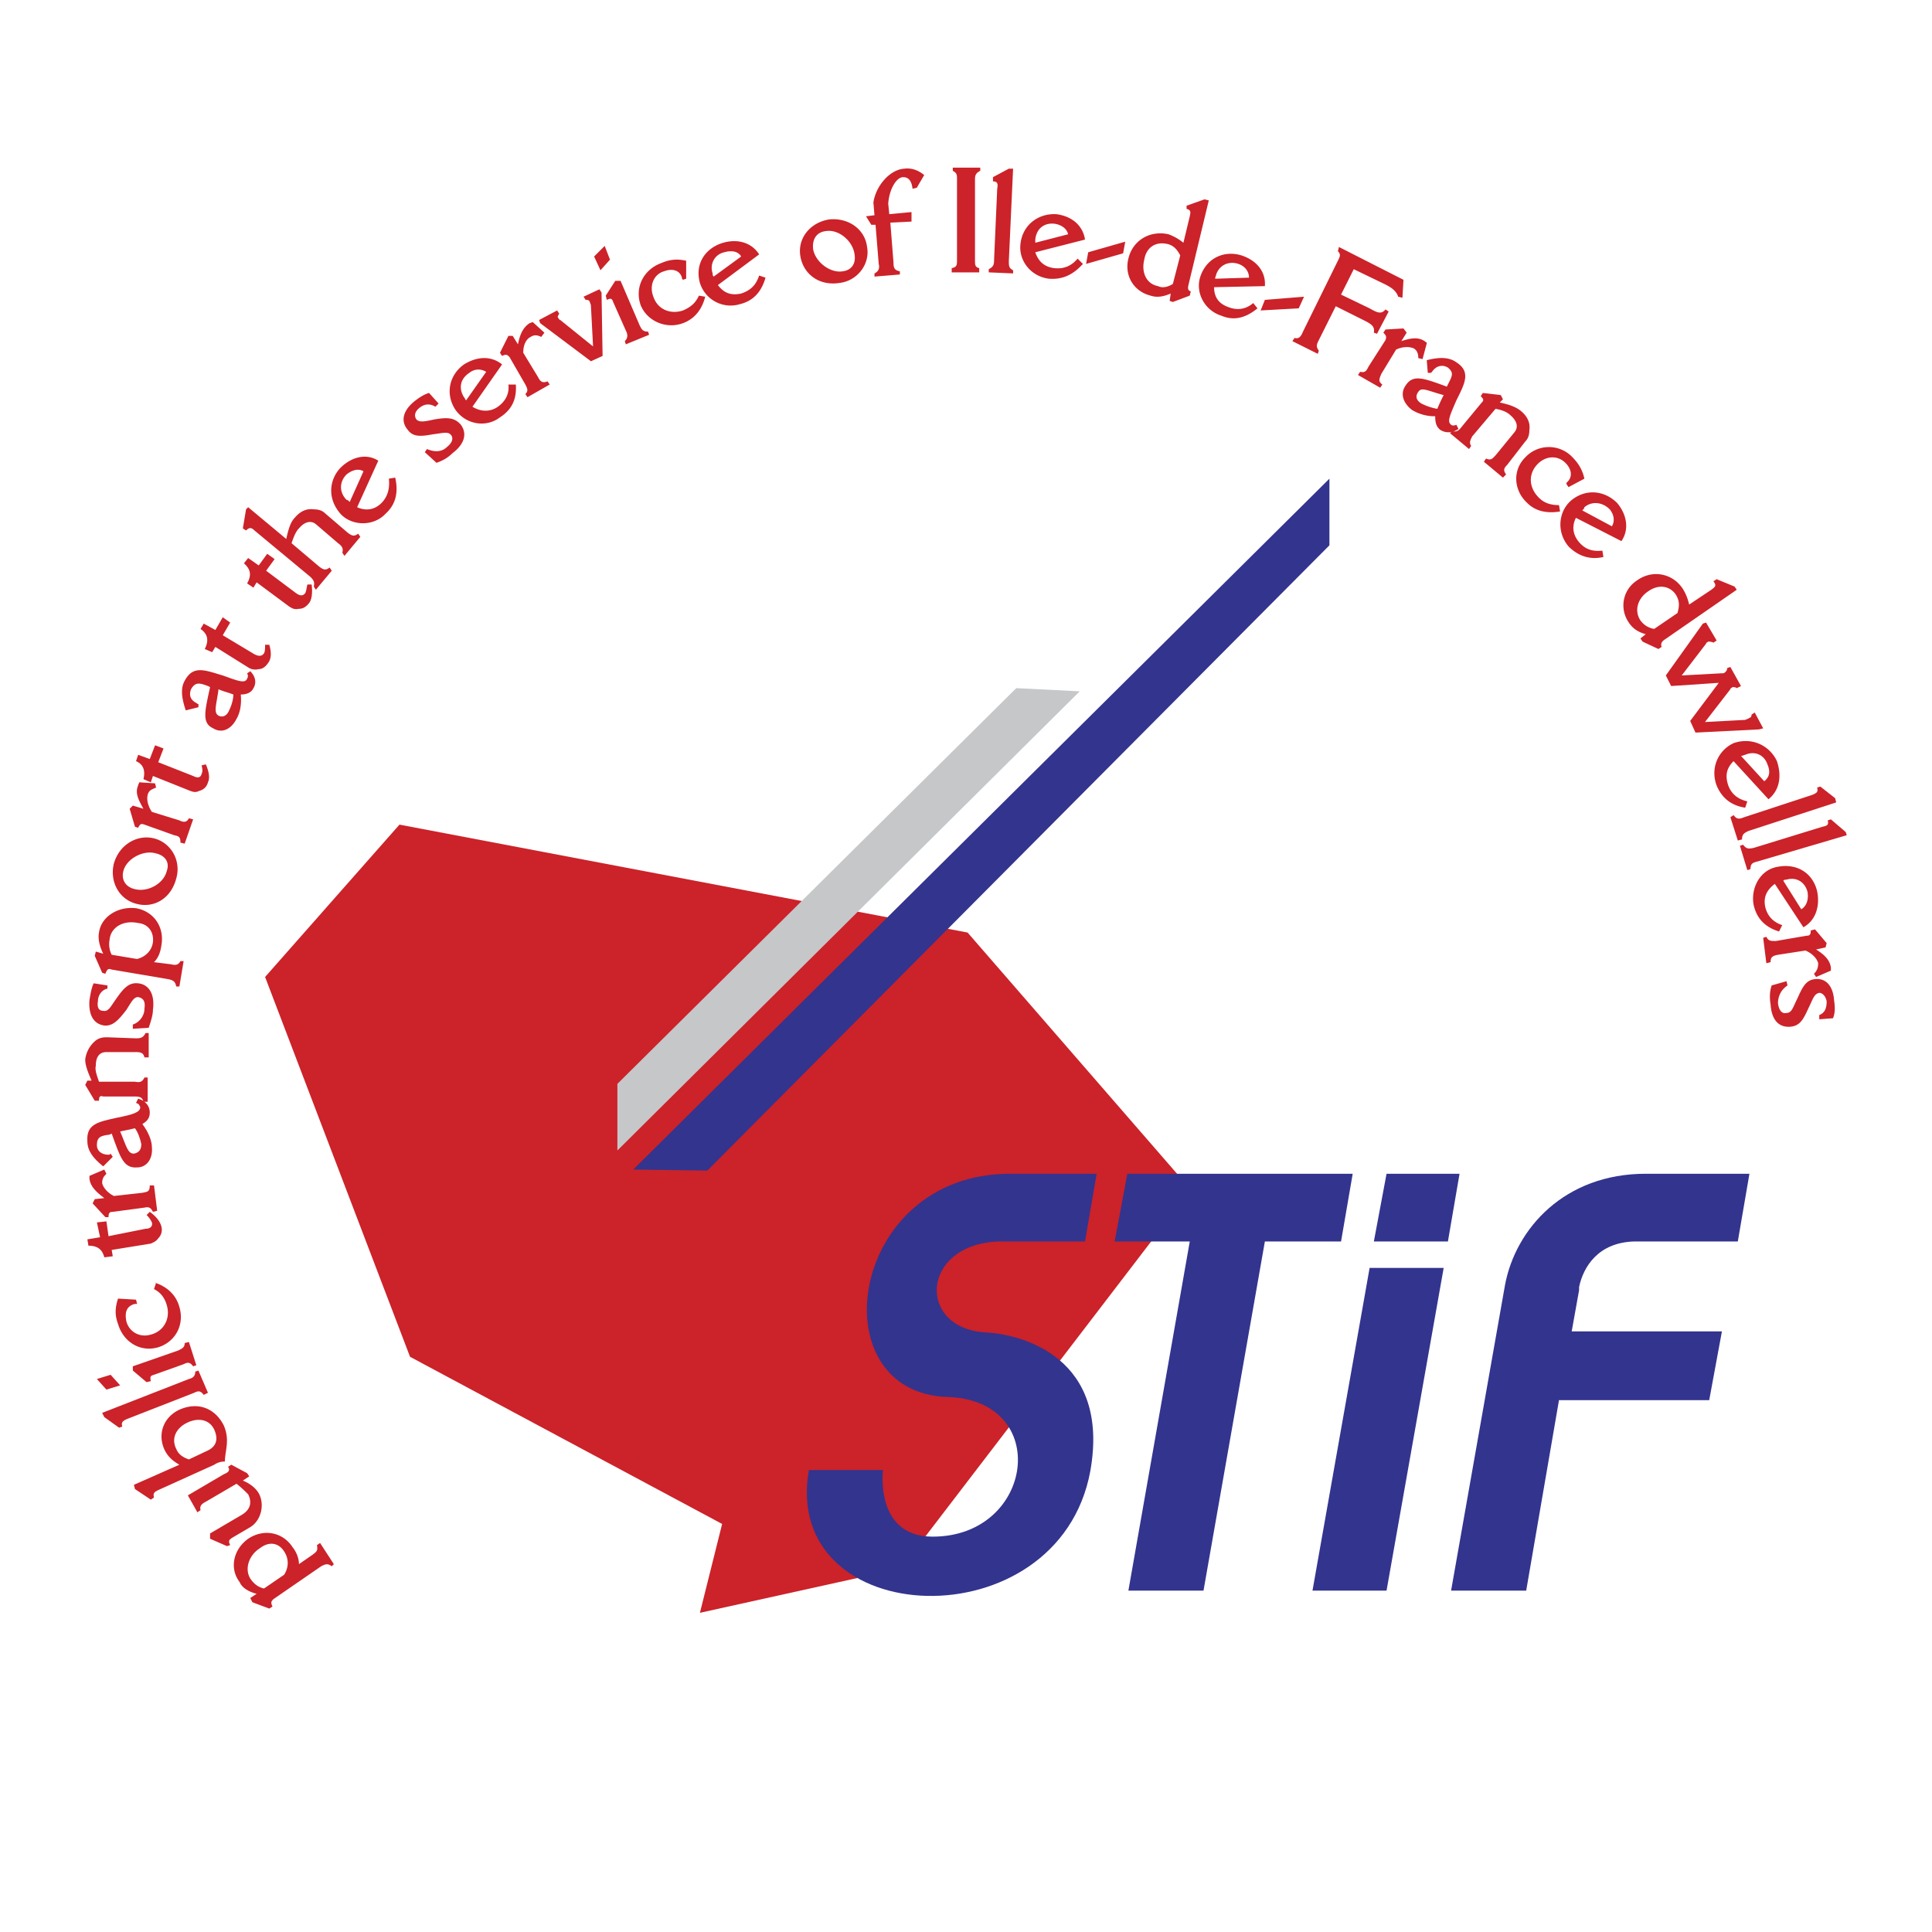
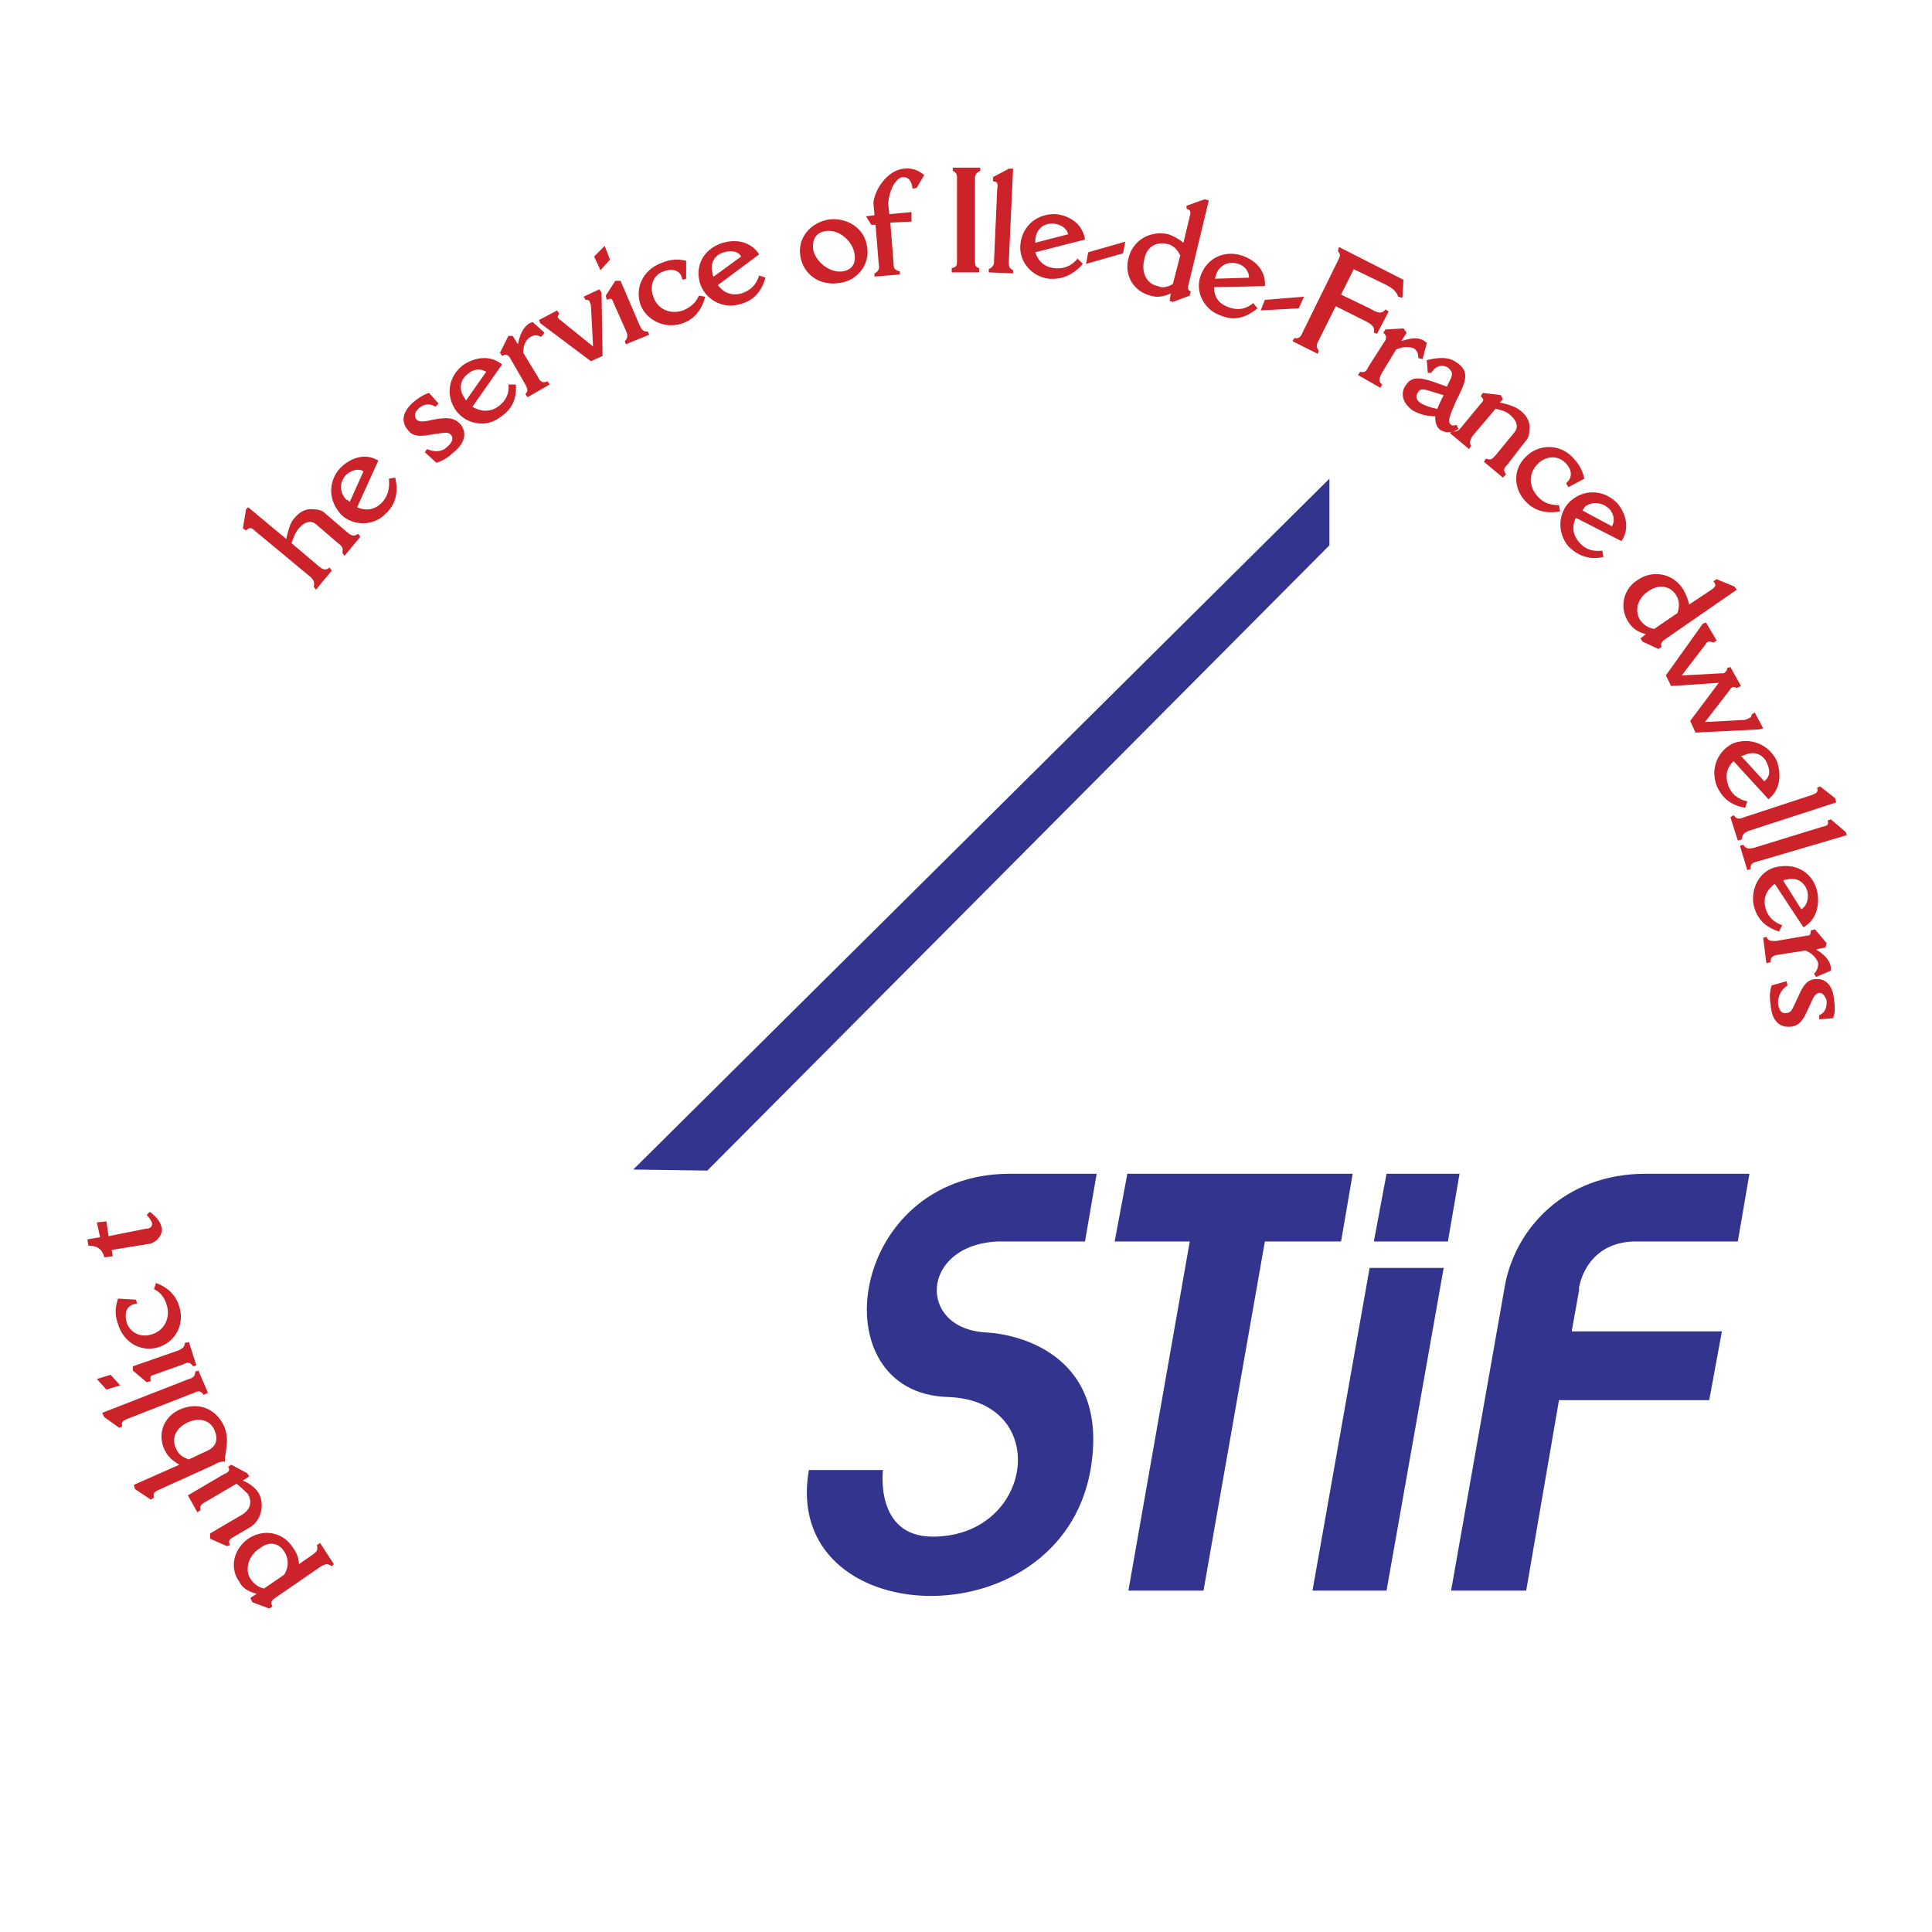
<svg xmlns="http://www.w3.org/2000/svg" width="2500" height="2500" viewBox="0 0 192.756 192.756">
  <g fill-rule="evenodd" clip-rule="evenodd">
    <path fill="#fff" d="M0 0h192.756v192.756H0V0z" />
-     <path fill="#cc2229" d="M39.854 82.273L26.448 97.474l14.461 37.893 31.138 16.678-2.216 8.866 20.055-4.432 28.923-37.789-22.272-25.65-56.683-10.767z" />
-     <path fill="#c6c7c9" d="M61.598 108.135v6.649l46.127-45.81-6.332-.317-39.795 39.478z" />
    <path fill="#33348e" d="M63.181 116.685l69.456-68.928v6.65L70.57 116.79l-7.389-.105zM88.092 146.662h-7.389c-2.85 16.149 24.91 17.311 28.078.105 2.006-11.295-6.756-13.616-10.346-13.828-6.966-.316-6.649-8.761 1.162-9.077h8.654l1.162-6.756h-8.656c-16.149 0-19.105 21.85-6.227 22.272 10.45.316 8.655 13.933-1.478 13.933-5.804.001-4.96-6.649-4.96-6.649zM111.209 123.862l1.266-6.756h22.484l-1.162 6.756h-7.6l-6.123 34.833h-7.494l6.123-34.833h-7.494zM137.07 123.862l1.266-6.756h7.283l-1.16 6.756h-7.389zM144.035 126.501l-5.699 32.194h-7.389l5.699-32.194h7.389zM157.547 128.401c.422-2.006 1.9-4.434 5.488-4.539h10.346l1.16-6.756h-10.344c-8.129 0-12.984 5.489-14.039 11.083l-5.383 30.506h7.494l3.271-19h14.988l1.268-6.861h-14.988l.738-4.116.001-.317z" />
    <path d="M29.826 156.056c0-.527-.211-1.16-.633-1.688-.95-1.478-2.85-1.899-4.434-.845-1.478 1.056-1.9 2.956-.845 4.328.211.527.845.95 1.689 1.161l-.633.422.211.423 1.689.633.316-.211c-.211-.422-.105-.527.105-.739l4.75-3.271c.422-.212.633-.317 1.056 0l.211-.212-1.372-2.11-.316.211c.105.527 0 .633-.422.95l-1.372.948zm-1.478 1.056l-2.005 1.371c-.528-.105-.95-.422-1.267-.844-.738-.95-.316-2.428.845-3.167.95-.738 1.9-.527 2.428.316.421.635.527 1.48-.001 2.324zM23.176 153.417l1.794-1.055c1.056-.634 1.478-2.217.845-3.378-.317-.528-.845-.95-1.583-1.267l.633-.423-.211-.316-1.583-.845-.317.212c.211.316.106.527-.422.738l-3.589 2.111.95 1.688.316-.211c-.105-.422.105-.633.528-.845l3.061-1.794c.528.422.845.738 1.161 1.056.422.844.211 1.583-.739 2.11l-3.061 1.795v.527l1.688.739.317-.105c-.211-.42-.105-.526.212-.737zM18.848 145.606c-.633-.211-1.056-.528-1.267-1.056-.528-1.056 0-2.111 1.161-2.639 1.161-.528 2.217-.212 2.639.739.422.949.211 1.688-.739 2.11l-1.794.846zm-3.061 3.061l5.594-2.533a1.786 1.786 0 0 1 1.056-.316c0-1.056.528-2.111-.105-3.589-.844-1.688-2.533-2.428-4.434-1.583-1.583.738-2.216 2.428-1.478 4.011.317.634.739 1.056 1.478 1.478l-4.539 2.006.106.422 1.583 1.056.316-.211c-.105-.424.001-.529.423-.741zM18.848 137.584l-8.655 3.378.211.422 1.478 1.056.316-.105c-.105-.422 0-.527.422-.739l6.755-2.639c.422-.211.633-.211.95.211l.422-.211-.95-2.217-.316.105c.001.423-.21.634-.633.739zM11.987 138.218l-.95-1.056-1.372.422.95 1.056 1.372-.422zm5.805-3.484l-4.539 1.583v.422l1.373 1.162.422-.106c-.105-.527 0-.527.316-.633l2.956-1.056c.422-.211.633-.211.95.211l.317-.105-.739-2.322-.422.105c0 .422-.211.528-.634.739zM15.576 127.979l-.211.634c.633.316 1.056.844 1.267 1.583.422 1.372-.317 2.639-1.583 2.956-1.056.316-2.111-.212-2.428-1.268-.211-.949 0-1.583.845-1.794h.211l-.105-.422-1.794-.106c-.317.95-.317 1.689 0 2.533.527 1.795 2.216 2.851 4.011 2.322 1.689-.527 2.639-2.216 2.111-4.011-.316-1.161-1.161-2.005-2.427-2.428h.103v.001zM11.143 124.706l3.906-.633c.211-.105.528-.211.739-.527.317-.317.422-.739.317-1.162-.106-.422-.422-.949-1.161-1.478l-.316.317c.316.316.422.527.527.738.105.422-.211.634-.633.634l-3.694.738-.211-1.478-.95.105.317 1.479-1.267.211.105.633c.844 0 1.372.316 1.583 1.161l.845-.105-.107-.633z" fill="#cc2229" />
-     <path d="M10.404 119.534l-.95.105-.211.423 1.267 1.372h.317c0-.423.105-.528.422-.528l3.167-.422c.422-.105.633 0 .844.422l.422-.105-.317-2.533h-.422c0 .634-.211.634-.739.739l-2.85.316c-.633-.316-1.056-.845-1.161-1.267 0-.423.105-.634.422-.95l-.211-.422-1.478.633v.316c.106.74.634 1.268 1.478 1.901zM14.204 112.146c.528-.316.739-.633.739-1.161 0-.633-.422-1.161-1.161-1.372l-.211.422c.316.105.316.211.422.423 0 .527-.739.738-2.322 1.056-1.9.422-3.061.633-2.955 2.322 0 .949.527 1.688 1.583 2.533l.95-.95-.211-.317c-.105.106-.105.106-.211.106-.739 0-1.161-.423-1.161-.95 0-.845.422-.95 1.267-1.056l.211-.105c.844 2.322 1.161 3.483 2.534 3.378.95 0 1.583-.845 1.478-2.006-.002-.634-.319-1.479-.952-2.323zm-.739.421c.316.423.527 1.056.633 1.584 0 .527-.211.844-.739.949-.633 0-.739-.738-1.373-2.217.529-.105 1.056-.21 1.479-.316z" fill="#cc2229" />
-     <path d="M13.465 107.923H9.876c-.211-.633-.423-1.16-.317-1.583 0-.845.317-1.372 1.055-1.372h2.956c.527 0 .738.105.844.527h.422v-2.428h-.317c-.211.423-.422.528-.95.528l-2.85-.105c-.317 0-.739 0-1.161.316a2.9 2.9 0 0 0-1.056 1.9c0 .633.317 1.372.633 2.11h-.42l-.211.423.95 1.583h.423c0-.422.105-.527.422-.422h3.167c.527 0 .738.105.844.527h.423v-2.428h-.317c-.212.424-.423.529-.951.424zM14.837 102.54c.211-.633.422-1.267.422-1.794.211-1.584-.422-2.534-1.478-2.64-.95-.105-1.478.528-2.217 1.584-.528.738-.739 1.267-1.267 1.161-.422 0-.633-.317-.528-.95 0-.634.422-1.161.95-1.267v-.317l-1.373-.211c-.211.423-.316 1.056-.422 1.689-.105 1.478.422 2.428 1.583 2.533.845 0 1.373-.634 2.111-1.583.527-.845.739-1.267 1.161-1.267.527.105.739.422.633 1.16 0 .739-.528 1.373-1.161 1.584v.422l1.586-.104zM15.365 95.996c.422-.422.633-.95.739-1.689.316-1.794-.739-3.377-2.533-3.694-1.794-.211-3.483.845-3.694 2.428-.106.528 0 1.267.422 2.111l-.739-.212-.106.422.739 1.689.316.105c.211-.528.317-.528.633-.423l5.595.95c.528.105.739.211.844.738h.316l.423-2.533h-.317c-.211.422-.528.422-.95.317l-1.688-.209zm-1.689-.317l-2.534-.422a2.326 2.326 0 0 1-.211-1.478c.105-1.267 1.372-2.006 2.85-1.689 1.056.105 1.583.95 1.478 1.9-.105.845-.738 1.478-1.583 1.689zM11.354 86.179c-.422 1.794.528 3.589 2.322 4.011 1.688.422 3.377-.528 3.905-2.534.528-1.794-.528-3.588-2.217-4.011-1.688-.421-3.482.634-4.01 2.534zm4.117-1.055c1.055.211 1.478.95 1.161 1.794-.317 1.267-1.9 2.111-3.167 1.794-.95-.211-1.373-.95-1.162-1.794.318-1.267 2.006-2.111 3.168-1.794zM14.309 80.69l-1.055-.316-.317.316.528 1.794.316.105c.211-.422.316-.422.633-.317l2.956 1.056c.527.105.633.211.633.739l.422.105.844-2.428-.422-.106c-.211.422-.527.422-.95.211l-2.744-.845c-.422-.633-.527-1.267-.422-1.688.105-.423.316-.528.844-.739l-.105-.422-1.583-.106c0 .106-.105.211-.105.317-.317.741 0 1.374.527 2.324zM15.259 77.418l3.694 1.478c.317.106.528.211.95 0 .422-.105.739-.422.844-.844.211-.422.106-1.055-.211-1.794l-.422.106c.105.422.105.633 0 .844-.105.422-.422.422-.844.211l-3.483-1.372.528-1.372-.844-.317-.528 1.372-1.161-.422-.211.633c.738.316.95.95.738 1.794l.739.317.211-.634zM24.021 69.291c.633 0 1.055-.211 1.267-.633.316-.528.211-1.161-.317-1.689l-.316.211c.105.211.105.317 0 .528-.211.528-.95.211-2.428-.316-1.794-.528-2.956-1.056-3.8.528-.422.739-.317 1.689.105 2.955l1.267-.316v-.319c-.105 0-.211-.105-.211-.105-.634-.316-.739-.844-.528-1.372.423-.739.845-.634 1.689-.316l.211.105c-.528 2.428-.845 3.589.316 4.116.845.528 1.794.105 2.322-.95.317-.528.528-1.372.423-2.427zm-.739 0c0 .528-.211 1.161-.422 1.583-.211.528-.633.739-1.056.528-.528-.316-.211-1.056 0-2.639.422.211.949.316 1.478.528zM21.487 64.541l3.377 2.111c.211.106.528.211.95.106.422 0 .739-.317.95-.634.317-.422.317-1.055.106-1.794h-.423c0 .423 0 .634-.105.845-.211.316-.528.316-.95.105l-3.167-1.9.739-1.267-.739-.528-.739 1.267-1.161-.633-.317.528c.739.527.845 1.161.422 2.006l.739.316.318-.528zM25.604 58.102l3.272 2.428c.211.105.422.317.95.211.423 0 .739-.211 1.056-.633.211-.317.317-.95.211-1.795h-.423c-.105.422-.105.634-.211.845-.21.316-.527.316-.95 0l-2.956-2.217.844-1.161-.739-.527-.844 1.161-1.056-.739-.422.528c.738.633.738 1.267.316 2.005l.633.422.319-.528z" fill="#cc2229" />
    <path d="M31.832 56.518l-2.744-2.322c.211-.633.422-1.161.738-1.478.528-.633 1.161-.844 1.689-.422l2.217 1.9c.422.316.528.527.422.95l.211.316 1.583-1.9-.211-.317c-.422.317-.633.211-1.056-.105l-2.216-1.9c-.211-.211-.528-.422-1.161-.422-.739-.105-1.372.211-1.9.844-.422.422-.634 1.161-.845 2.111l-3.8-3.167-.211.211-.317 1.9.317.211c.316-.317.527-.317.845 0l5.594 4.644c.317.317.422.528.317.95l.211.317 1.583-1.9-.211-.316c-.422.317-.634.212-1.055-.105zM35.631 50.607l2.111-4.645c-1.161-.739-2.639-.422-3.8.739-1.161 1.267-1.267 3.167.105 4.645 1.161 1.161 3.272 1.161 4.433-.105 1.055-.95 1.267-2.217.95-3.589l-.633.105c.105.95-.106 1.794-.739 2.428s-1.476.844-2.427.422zm-.738-.527c-.105-.106-.211-.211-.317-.211-.739-.739-.739-1.794 0-2.533.528-.422 1.161-.633 1.689-.316l-1.372 3.06zM43.548 46.174c.633-.211 1.161-.527 1.583-.95 1.267-.95 1.478-2.005.844-2.85-.633-.739-1.372-.739-2.639-.528-.95.211-1.478.317-1.794 0-.211-.316-.211-.739.316-1.161.528-.423 1.056-.423 1.583-.106l.317-.317-.95-1.056c-.422.106-.95.423-1.478.845-1.161.95-1.373 2.005-.633 2.85.527.739 1.372.633 2.533.422.95-.105 1.478-.317 1.794.105.211.316.105.739-.422 1.161-.528.527-1.267.527-2.005.211l-.211.316 1.162 1.058zM47.137 40.58l2.956-4.222c-1.056-.845-2.428-.845-3.8 0-1.478 1.056-1.9 2.956-.845 4.539 1.056 1.478 3.062 1.794 4.434.739 1.161-.739 1.688-1.794 1.583-3.272h-.739c.105.95-.316 1.689-1.056 2.217-.739.526-1.689.526-2.533-.001zm-.634-.634c-.105-.105-.105-.211-.211-.316-.528-.845-.422-1.794.527-2.428.528-.422 1.161-.422 1.689-.105l-2.005 2.849zM51.675 34.352l-.527-.844h-.422l-.844 1.689.211.316c.422-.211.528-.105.739.106l1.583 2.744c.211.422.316.633 0 .95l.211.317 2.217-1.267-.211-.316c-.528.211-.739 0-.95-.422l-1.478-2.428c0-.845.316-1.372.739-1.583.317-.211.633-.211 1.055 0l.317-.422-1.161-1.056c-.106 0-.211.105-.317.105-.633.422-.95 1.055-1.162 2.111zM60.12 35.513l-.105-6.333-.211-.316-1.583.738.211.317c.211 0 .316 0 .422.211 0 .105.105.211.105.422l.211 4.011-3.272-2.639c-.105 0-.105-.106-.211-.211-.105-.105 0-.211.106-.422l-.211-.316-1.794.95.105.316 5.067 3.8 1.16-.528zM59.909 26.963l.95-1.056-.528-1.372-1.056 1.056.634 1.372zm3.905 5.489l-1.9-4.434h-.528l-.95 1.478.106.423c.422-.211.527-.106.633.211l1.266 2.85c.211.422.211.739-.105 1.056l.105.316 2.322-.95-.105-.316c-.527-.001-.633-.212-.844-.634zM70.359 29.602l-.633-.105c-.317.739-.845 1.161-1.583 1.478-1.267.422-2.533-.105-2.956-1.373-.422-1.055 0-2.216 1.056-2.533.844-.317 1.583-.106 1.794.633 0 .105 0 .105.105.211l.317-.105v-1.794c-.95-.211-1.689-.106-2.428.211-1.794.633-2.744 2.427-2.111 4.222.633 1.583 2.533 2.428 4.222 1.794 1.161-.423 1.9-1.372 2.217-2.639zM71.625 28.441l4.116-3.061c-.738-1.161-2.11-1.583-3.588-1.161-1.794.527-2.85 2.111-2.322 4.011a3.206 3.206 0 0 0 4.011 2.111c1.267-.316 2.111-1.161 2.533-2.639l-.634-.211c-.316.95-.844 1.478-1.794 1.794-.949.211-1.688 0-2.322-.844zm-.422-.845c-.105-.105-.105-.211-.105-.316-.316-.95.211-1.9 1.161-2.111.739-.211 1.373-.106 1.689.422l-2.745 2.005zM82.708 21.896c-1.9.316-3.167 1.9-2.85 3.694.316 1.794 1.899 2.956 3.905 2.639 1.794-.211 3.061-1.9 2.744-3.589-.21-1.793-1.899-2.954-3.799-2.744zm2.534 3.378c.21 1.056-.317 1.688-1.161 1.794-1.267.211-2.745-.95-2.956-2.217-.105-.95.316-1.689 1.267-1.794 1.267-.21 2.639.951 2.85 2.217zM87.353 22.424l.316 3.906c.106.422 0 .739-.422.95v.316l2.533-.211v-.316c-.528-.106-.633-.317-.633-.844l-.317-4.012 2.111-.105v-.95l-2.217.211-.105-1.055c.105-1.479.845-2.639 1.478-2.639.528 0 .844.316.95 1.161l.422-.105.739-1.267c-.528-.422-1.161-.739-2.006-.634-1.478.106-2.85 1.795-3.061 3.378l.105 1.267-.845.105.528.844h.424zM97.275 25.907v-8.022c0-.422.105-.633.527-.844v-.316h-2.744v.316c.422.211.422.422.422.844v8.022c0 .528 0 .739-.528.845v.422h2.744v-.422c-.421-.106-.421-.316-.421-.845zM100.652 26.013l.424-9.184h-.424l-1.582.845v.422c.422 0 .527.211.422.738l-.316 7.178c0 .422-.105.633-.529.844v.317l2.43.105v-.317c-.425-.209-.425-.42-.425-.948zM103.291 25.169l4.961-1.267c-.211-1.372-1.266-2.322-2.85-2.533-1.793-.105-3.377 1.056-3.588 2.956-.211 1.689 1.055 3.272 2.85 3.483 1.373.105 2.428-.422 3.377-1.478l-.527-.528c-.633.739-1.371 1.056-2.322.95-.95-.106-1.583-.633-1.901-1.583zm0-.95v-.317c.105-1.055.846-1.689 1.9-1.583.74.105 1.268.528 1.373 1.055l-3.273.845zM112.053 25.274l.211-1.161-3.694 1.056-.213 1.161 3.696-1.056zM117.014 28.335c-.527.316-1.055.422-1.477.211-1.162-.211-1.689-1.372-1.373-2.639.211-1.267 1.16-1.794 2.217-1.583.633.105 1.055.528 1.371 1.161l-.738 2.85zm1.689-6.755l-.633 2.639c-.529-.422-.951-.633-1.479-.845-1.9-.422-3.59.634-4.012 2.428-.422 1.689.527 3.272 2.217 3.694.633.211 1.268.105 2.006-.211l-.105.739.316.105 1.689-.634.105-.422c-.316-.105-.316-.317-.211-.739l2.006-8.339-.424-.106-1.793.634v.316c.424.107.424.319.318.741zM121.131 28.652l5.066-.105c.105-1.372-.738-2.533-2.322-3.061-1.689-.528-3.482.211-4.117 2.111-.527 1.583.422 3.378 2.111 3.906 1.268.528 2.428.211 3.59-.739l-.424-.528c-.738.633-1.582.739-2.426.422-.951-.317-1.478-.95-1.478-2.006zm.105-.844c0-.211.105-.317.105-.422.316-.95 1.268-1.372 2.217-1.055.633.211 1.055.739 1.055 1.372l-3.377.105zM129.574 30.763l.53-1.161-3.907.317-.422 1.055 3.799-.211zM131.58 33.93l1.689-3.378 2.744 1.373c.844.422 1.16.633 1.057 1.267l.316.105 1.16-2.216-.316-.211c-.422.528-.844.317-1.584-.105l-2.85-1.373 1.268-2.533 3.061 1.478c.633.316 1.16.633 1.371 1.266l.424.106.105-1.794-6.439-3.272-.105.422c.316.317.211.528 0 .95l-3.482 7.072c-.213.528-.424.739-.846.633l-.211.316 2.533 1.267.105-.316c-.316-.424-.211-.635 0-1.057zM139.814 34.035l.527-.844-.316-.422-1.795.105-.211.317c.316.316.316.422.211.739l-1.689 2.639c-.211.422-.316.633-.844.528l-.211.317 2.217 1.267.211-.317c-.422-.316-.316-.527-.105-1.055l1.477-2.428c.635-.317 1.373-.317 1.795-.105.316.211.422.527.422.95l.424.105.422-1.583c0-.105-.105-.105-.213-.211-.634-.424-1.372-.318-2.322-.002zM143.191 41.53c0 .633.105 1.055.527 1.372.527.317 1.162.317 1.795-.105l-.211-.422c-.211.105-.422.105-.527 0-.424-.317-.105-.95.527-2.428.844-1.689 1.477-2.85 0-3.8-.738-.528-1.689-.528-2.955-.211l.105 1.266h.316l.105-.105c.422-.633 1.055-.739 1.584-.422.633.528.422.845 0 1.689l-.107.211c-2.322-.845-3.377-1.267-4.115-.105-.527.738-.316 1.688.633 2.428a4.374 4.374 0 0 0 2.323.632zm.211-.739a5.577 5.577 0 0 1-1.584-.528c-.527-.316-.633-.739-.316-1.161.316-.527.951-.105 2.533.317-.211.422-.422.844-.633 1.372z" fill="#cc2229" />
    <path d="M146.885 43.535l2.322-2.744c.635.105 1.162.316 1.479.633.633.528.846 1.161.422 1.689l-1.9 2.322c-.316.316-.422.528-.949.316l-.211.317 1.9 1.583.316-.317c-.316-.422-.211-.633.105-.95l1.795-2.322c.211-.211.422-.528.422-1.161.105-.739-.211-1.372-.846-1.9-.527-.422-1.16-.634-2.109-.845l.316-.316-.211-.422-1.795-.211-.211.317c.316.317.316.422.105.633l-2.006 2.428c-.316.422-.527.528-.949.422l-.211.211 1.898 1.583.211-.316c-.21-.317-.104-.528.107-.95zM155.646 51.029l-.105-.633c-.844 0-1.477-.211-2.006-.739-1.055-1.056-1.055-2.428-.105-3.378.846-.844 2.006-.844 2.744-.105.635.633.74 1.373.213 1.9-.107.105-.107.105-.107.211l.211.316 1.584-.844c-.211-.95-.633-1.583-1.266-2.216a3.222 3.222 0 0 0-4.645.105c-1.268 1.267-1.162 3.272.211 4.539.844.844 2.006 1.056 3.271.844zM157.23 51.663l4.539 2.323c.738-1.056.633-2.533-.424-3.8-1.266-1.267-3.166-1.478-4.643-.211-1.268 1.161-1.373 3.167-.213 4.539.951.95 2.111 1.372 3.484 1.056l-.105-.633c-.949.105-1.689-.105-2.322-.844-.632-.741-.737-1.586-.316-2.43zm.633-.739c.105-.105.211-.211.211-.316.738-.634 1.795-.528 2.533.211.422.528.527 1.161.211 1.689l-2.955-1.584zM165.041 62.746c-.633-.105-1.055-.422-1.373-.845-.633-.95-.316-2.216.846-2.955.949-.634 2.006-.528 2.639.316.422.633.422 1.161.211 1.9l-2.323 1.584zm5.699-3.905l-2.215 1.478a4.997 4.997 0 0 0-.635-1.583c-1.055-1.583-3.061-1.9-4.539-.844-1.477.95-1.793 2.85-.844 4.222.422.633.949.95 1.689 1.161l-.529.423.213.316 1.582.739.316-.211c-.105-.317 0-.528.318-.739l7.176-4.961-.211-.317-1.793-.739-.318.211c.32.421.214.527-.21.844zM169.158 73.09l6.332-.317.424-.105-.846-1.583-.316.211c0 .211-.105.317-.211.317-.105.105-.211.105-.422.211l-4.012.211 2.533-3.272c0-.105.105-.105.211-.211.105 0 .316 0 .422.105l.424-.211-1.057-1.9-.316.105c0 .211-.105.317-.211.422s-.211.105-.422.105l-3.906.211 2.428-3.167c0-.105.105-.105.211-.211.105 0 .316 0 .527.105l.318-.211-1.057-1.794-.316.105-3.695 5.172.529 1.056 4.75-.317-2.85 3.8.528 1.163zM172.957 75.94l3.484 3.8c1.055-.845 1.371-2.216.844-3.8-.738-1.583-2.533-2.428-4.328-1.794-1.582.739-2.322 2.533-1.688 4.222.527 1.267 1.477 2.006 2.85 2.216l.211-.633c-.949-.211-1.584-.738-1.9-1.583-.317-.95-.211-1.689.527-2.428zm.74-.527c.211 0 .316-.105.422-.105.949-.422 1.9 0 2.217.95.316.739.211 1.267-.316 1.689l-2.323-2.534zM174.436 82.907l8.762-2.85-.105-.422-1.479-1.161-.316.105c.105.422 0 .528-.527.739l-6.756 2.216c-.527.211-.74.211-1.057-.211l-.316.211.74 2.322.422-.105c-.001-.527.21-.633.632-.844zM175.279 85.968l8.973-2.639-.105-.316-1.479-1.267-.316.105c.105.422 0 .528-.527.633l-6.861 2.111c-.527.105-.738.105-1.055-.316l-.316.105.738 2.428.316-.105c-.001-.528.21-.633.632-.739zM177.074 88.185l2.85 4.328c1.162-.634 1.689-2.006 1.373-3.589-.422-1.794-2.006-2.85-4.012-2.428-1.689.317-2.639 2.111-2.322 3.8.316 1.372 1.162 2.217 2.533 2.639l.316-.633c-.949-.316-1.477-.95-1.688-1.794-.21-.951.106-1.69.95-2.323zm.844-.317c.105-.105.211-.105.318-.105 1.055-.317 1.898.316 2.109 1.267.107.739-.105 1.372-.633 1.688l-1.794-2.85zM181.191 94.729l.949-.211.105-.422-1.16-1.372-.424.105c0 .422-.104.528-.422.528l-3.061.528c-.527 0-.738 0-.949-.422l-.316.105.316 2.534.422-.106c0-.528.211-.633.738-.739l2.744-.422c.74.316 1.162.844 1.268 1.267 0 .422-.105.738-.422 1.056l.211.316 1.477-.634v-.316c-.105-.739-.632-1.267-1.476-1.795zM176.758 98.317c-.211.634-.211 1.268-.105 1.9.105 1.583.844 2.322 2.006 2.217.949-.105 1.266-.739 1.795-1.9.422-.844.527-1.372 1.055-1.478.316 0 .633.317.738.845 0 .738-.211 1.161-.738 1.372v.422l1.371-.105c.213-.527.213-1.056.107-1.794-.107-1.479-.846-2.217-1.9-2.111-.951.105-1.268.845-1.795 2.006-.422.844-.527 1.372-1.055 1.372-.424.105-.74-.211-.846-.95 0-.738.316-1.372.951-1.795l-.105-.422-1.479.421z" fill="#cc2229" />
  </g>
</svg>